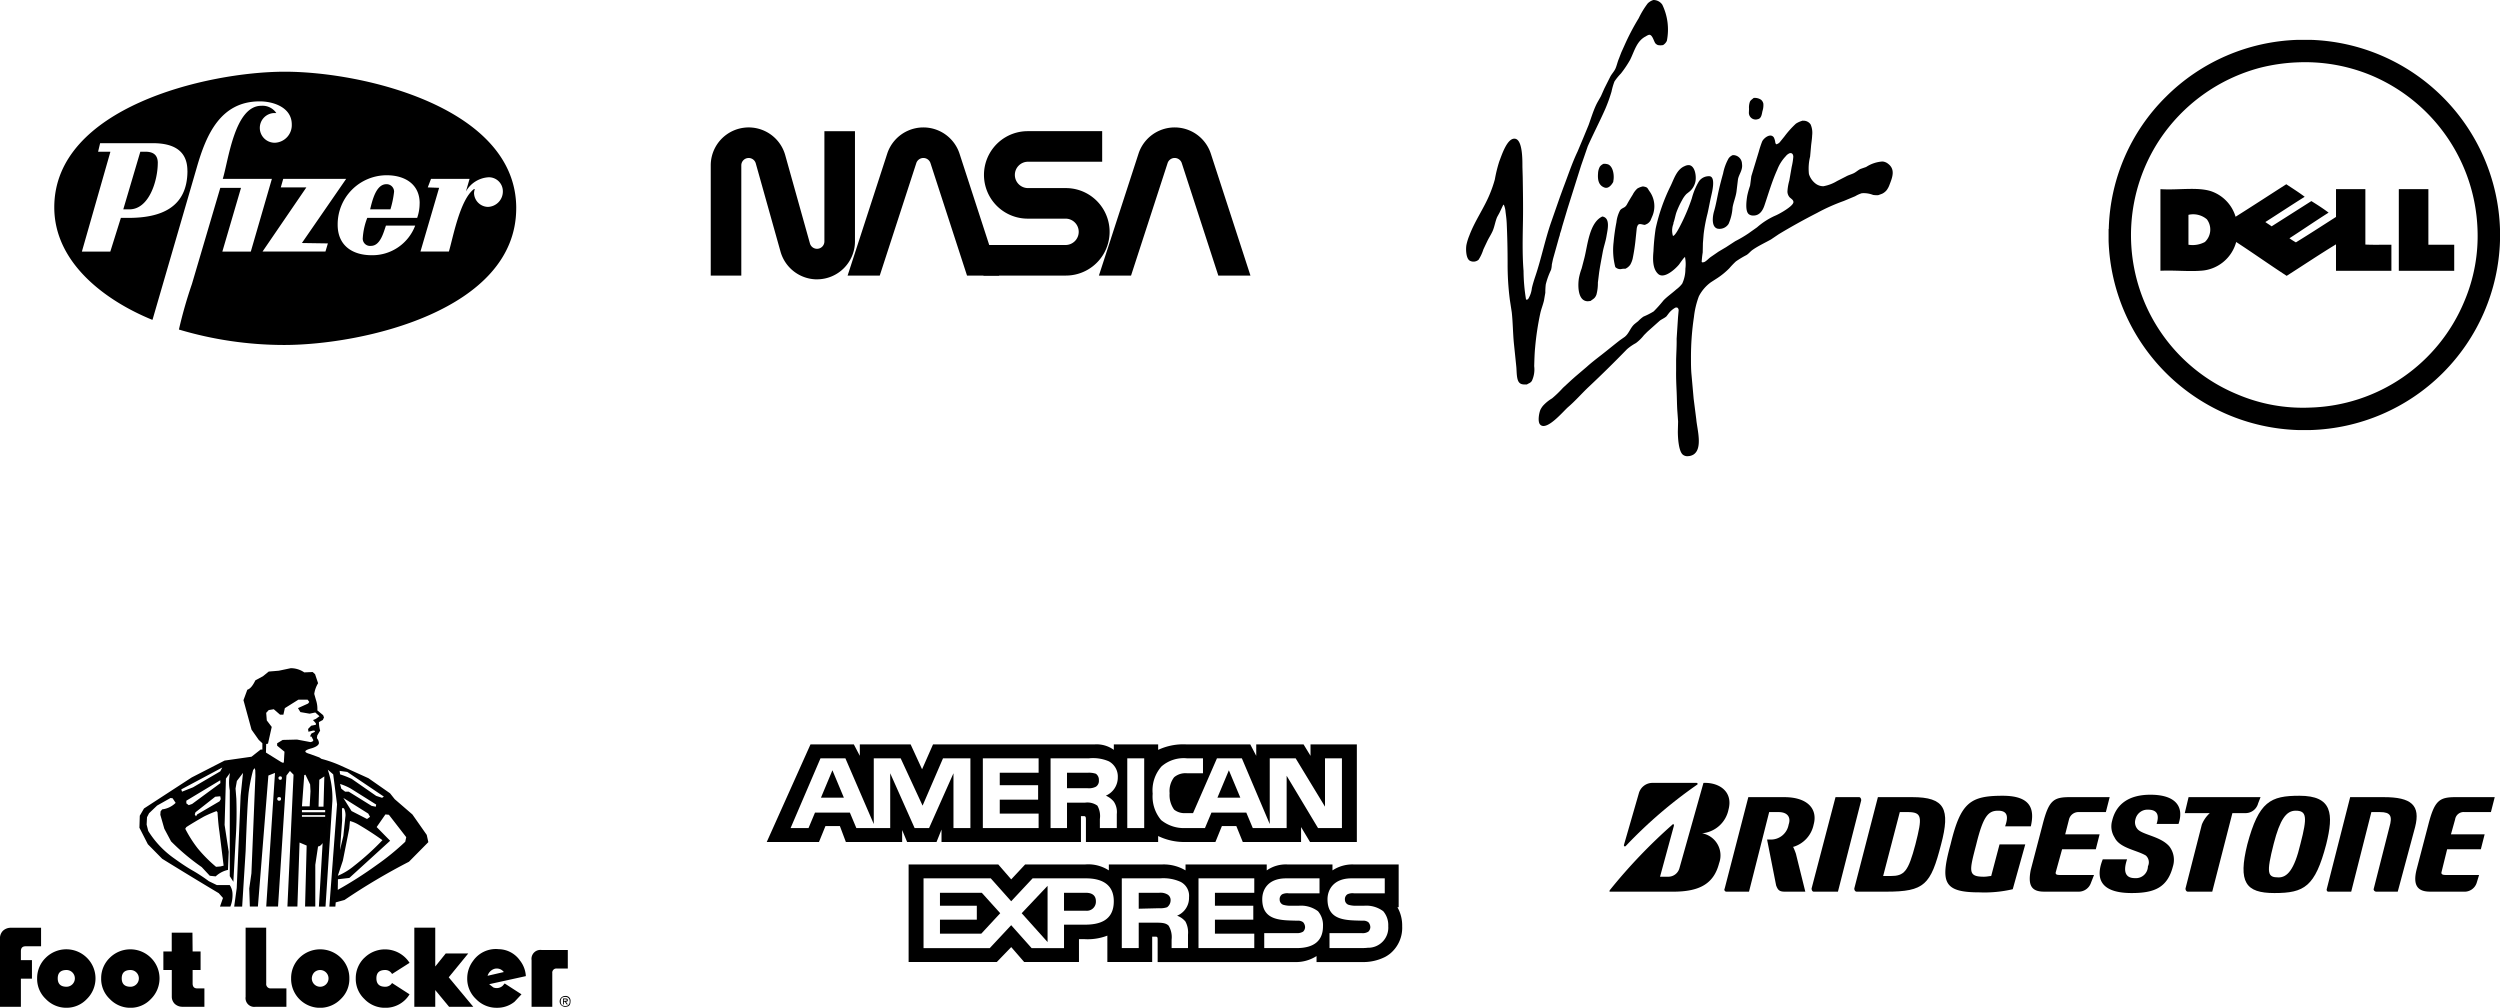
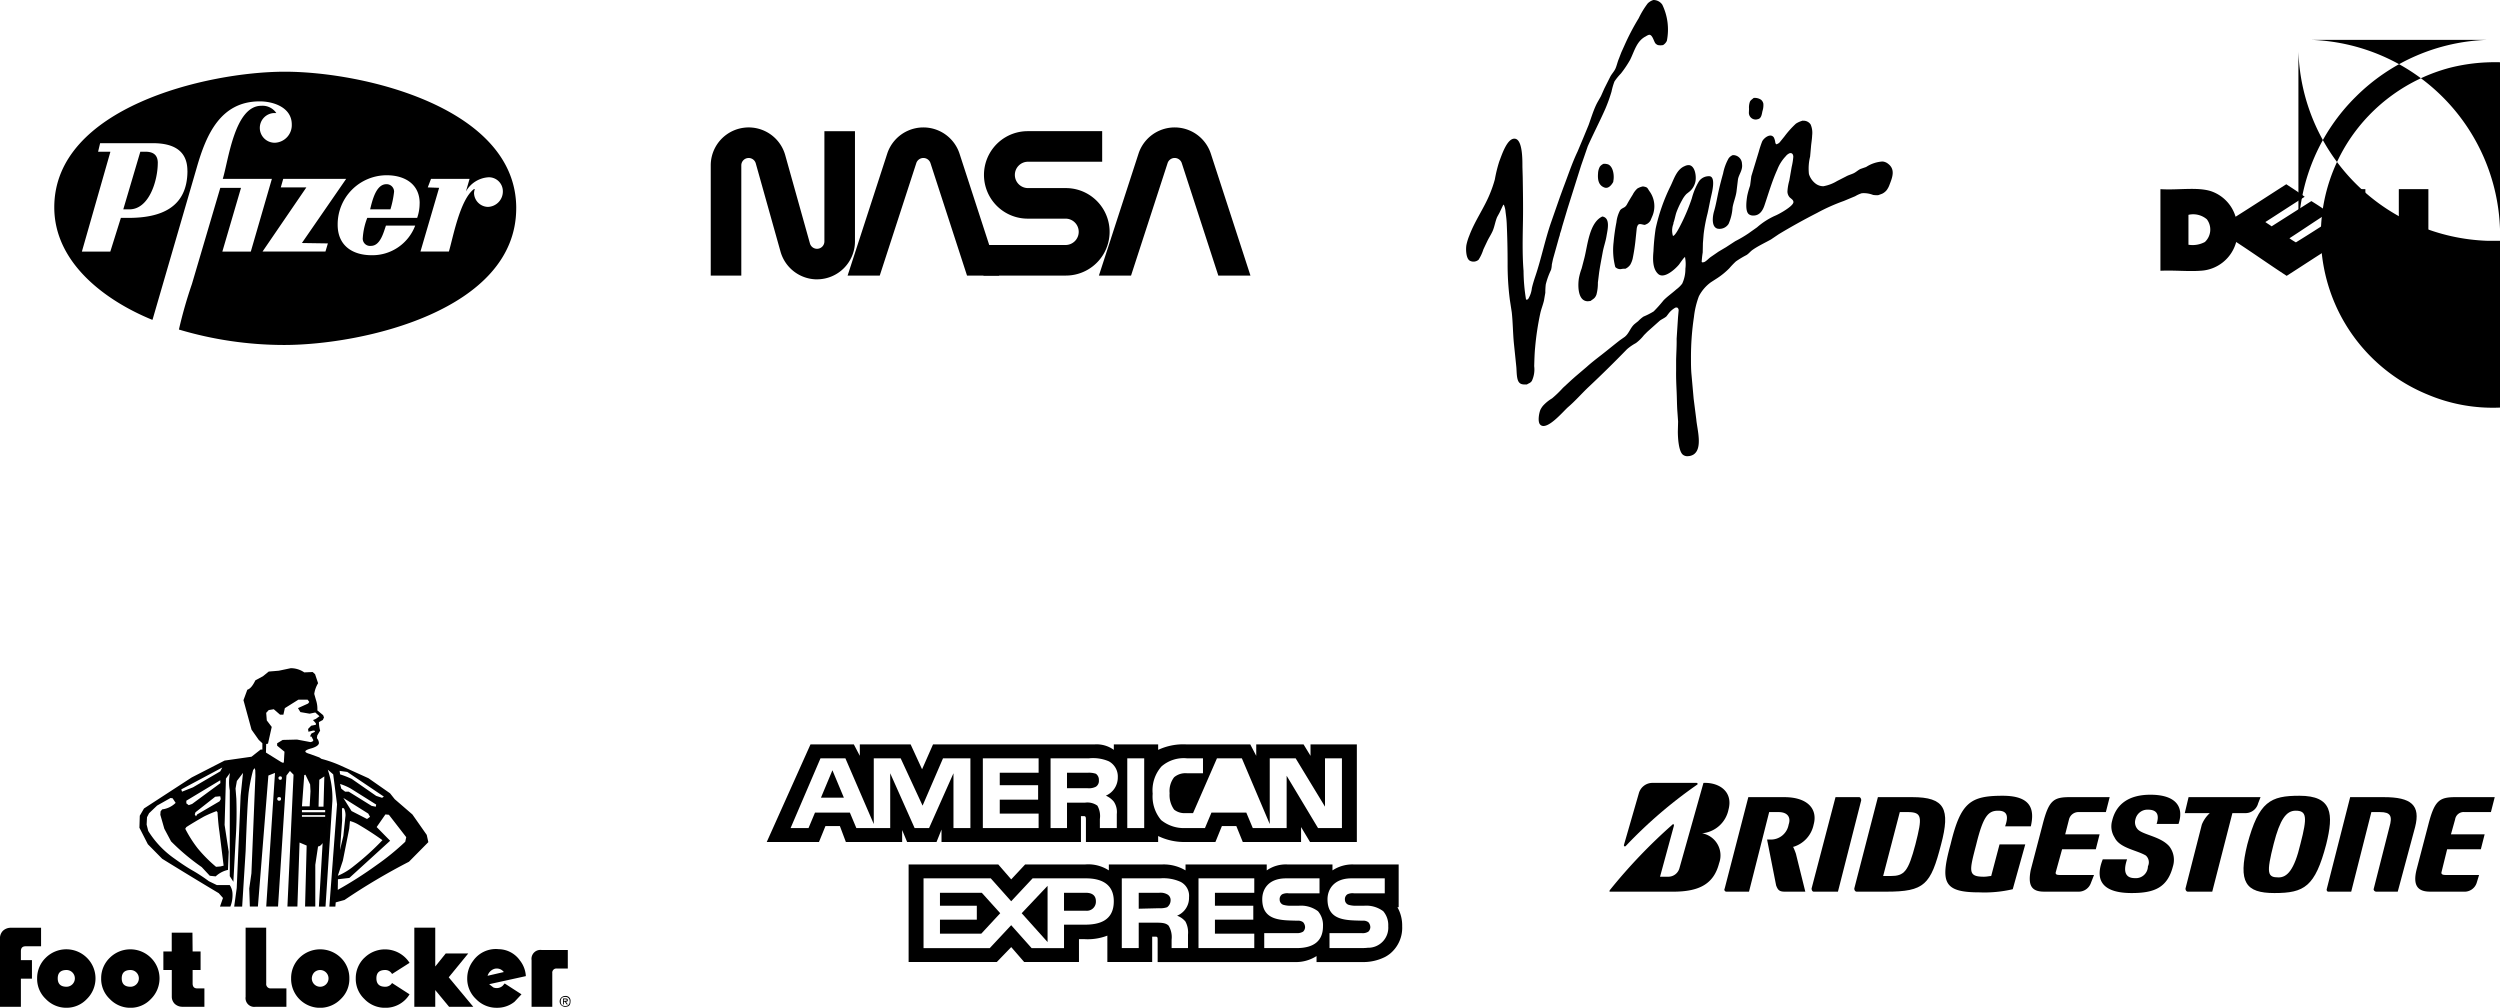
<svg xmlns="http://www.w3.org/2000/svg" width="313.768" height="126.482" viewBox="0 0 313.768 126.482">
  <g id="Group_33761" data-name="Group 33761" transform="translate(-417.605 -1669.887)">
    <g id="Group_4" data-name="Group 4" transform="translate(682.25 1674.887)">
-       <path id="Path_10" data-name="Path 10" d="M397.486,10.243h1.522a24.573,24.573,0,0,1,23.8,23.751v1.474a24.524,24.524,0,0,1-23.825,23.751h-1.5a24.573,24.573,0,0,1-23.8-23.751V33.994c.018-.006.028-.021.024-.049a24.174,24.174,0,0,1,7.172-16.555,24.5,24.5,0,0,1,16.605-7.147m-4.815,3.512a21.854,21.854,0,0,0-12.624,9.087,21.758,21.758,0,0,0-1.375,21.393,21.57,21.57,0,0,0,11.2,10.514,20.97,20.97,0,0,0,9.161,1.646,21.623,21.623,0,0,0,19.282-13.288,20.942,20.942,0,0,0,1.67-9.139,21.8,21.8,0,0,0-13.312-19.255,21.637,21.637,0,0,0-9.214-1.646,22.764,22.764,0,0,0-4.79.688Z" transform="translate(-373.685 -10.243)" />
+       <path id="Path_10" data-name="Path 10" d="M397.486,10.243h1.522a24.573,24.573,0,0,1,23.8,23.751v1.474h-1.5a24.573,24.573,0,0,1-23.8-23.751V33.994c.018-.006.028-.021.024-.049a24.174,24.174,0,0,1,7.172-16.555,24.5,24.5,0,0,1,16.605-7.147m-4.815,3.512a21.854,21.854,0,0,0-12.624,9.087,21.758,21.758,0,0,0-1.375,21.393,21.57,21.57,0,0,0,11.2,10.514,20.97,20.97,0,0,0,9.161,1.646,21.623,21.623,0,0,0,19.282-13.288,20.942,20.942,0,0,0,1.67-9.139,21.8,21.8,0,0,0-13.312-19.255,21.637,21.637,0,0,0-9.214-1.646,22.764,22.764,0,0,0-4.79.688Z" transform="translate(-373.685 -10.243)" />
      <path id="Path_11" data-name="Path 11" d="M394.146,23.239c.777.516,1.573,1.013,2.308,1.572-1.663,1.042-3.288,2.117-4.938,3.169.251.191.536.347.787.54q2.494-1.582,4.989-3.169c.743.46,1.476.932,2.162,1.449-1.663,1.049-3.267,2.154-4.914,3.218a9.244,9.244,0,0,0,.81.515c1.7-1.042,3.36-2.124,5.035-3.193V23.852h3.685v6.954c1.039.059,2.186.008,3.267.025V34.1h-6.954V30.78c-2.041,1.24-4.136,2.646-6.19,3.954-2.138-1.389-4.2-2.857-6.337-4.249a4.879,4.879,0,0,1-4.519,3.61c-1.516.11-3.239-.081-4.989,0V23.853c2.184.145,4.582-.292,6.313.245a4.844,4.844,0,0,1,3.12,3.218c2.137-1.343,4.239-2.721,6.362-4.078Zm-12.281,3.905v3.684a3.247,3.247,0,0,0,2.063-.343,2.14,2.14,0,0,0,.246-2.85,2.649,2.649,0,0,0-2.285-.565c-.028,0-.026.039-.024.074m26.429-3.292h3.684v6.975h3.243V34.1h-6.954V23.927c0-.035,0-.07.025-.075Z" transform="translate(-371.844 -5.113)" />
    </g>
    <g id="Group_3" data-name="Group 3" transform="translate(619.605 1768.143)">
      <path id="Path_12" data-name="Path 12" d="M466.138,30.145l-1.047,3.968c-.218,0-.523.088-.915.088-2.05,0-1.831-.7-.96-4.056.872-3.532,1.483-4.229,2.749-4.229s1.265.872.872,1.962h3.228c.478-2.092.088-3.838-3.533-3.838-4.1,0-5.278.873-6.542,6.105-1.308,4.753-.916,6.02,3.619,6.02a15.431,15.431,0,0,0,4.187-.395l1.571-5.625" transform="translate(-417.182 -22.423)" />
      <path id="Path_13" data-name="Path 13" d="M470.684,33.934c-.392,0-.568-.088-.478-.392l.785-2.836h4.23l.478-1.876h-4.318l.479-1.875a1.218,1.218,0,0,1,1.177-.916h3.447l.478-1.875H471.99c-2.091,0-2.66.392-3.445,3.445l-1.483,5.668c-.393,1.962.086,2.749,1.657,2.749h4.23a1.63,1.63,0,0,0,1.657-1.089l.392-1" transform="translate(-414.183 -22.374)" />
      <path id="Path_14" data-name="Path 14" d="M505.445,33.934c-.393,0-.61-.088-.523-.392l.7-2.836h4.23l.478-1.876H506.1l.524-1.875a1.085,1.085,0,0,1,1.177-.916h3.315l.478-1.875h-4.886c-2.05,0-2.66.392-3.445,3.445l-1.483,5.668c-.478,1.962.131,2.749,1.7,2.749h4.186a1.6,1.6,0,0,0,1.658-1.089l.306-1" transform="translate(-400.488 -22.374)" />
      <path id="Path_15" data-name="Path 15" d="M455.679,34.065h-.915l2.091-8.026h.96c1.876,0,1.876.611,1,4.056-.915,3.445-1.395,3.97-3.14,3.97m2.749-9.9h-4.318l-2.965,11.471c0,.174.088.392.305.392h3.7c4.841,0,5.582-.872,6.892-5.931,1.177-4.449.478-5.932-3.621-5.932" transform="translate(-420.416 -22.374)" />
      <path id="Path_16" data-name="Path 16" d="M500.83,24.165H496.6l-2.922,11.471c-.086.174,0,.392.174.392h2.878l2.53-9.987h1.089c1.353,0,1.57.523,1.179,1.875l-1.963,7.72c-.088.174.087.392.306.392h2.7l2.18-8.112c.7-2.748-.478-3.751-3.925-3.751" transform="translate(-403.637 -22.374)" />
      <path id="Path_17" data-name="Path 17" d="M481.358,24.165l-.478,2.006h3.141a3.912,3.912,0,0,0-1,1.439l-2.05,8.024c0,.174.088.393.305.393h3.053l2.529-9.857h1.571a1.64,1.64,0,0,0,1.657-1.22l.305-.785" transform="translate(-408.676 -22.374)" />
      <path id="Path_18" data-name="Path 18" d="M450.611,36.028l2.922-11.471c0-.174-.087-.392-.261-.392h-2.967L447.3,35.636c0,.174.086.392.261.392" transform="translate(-421.935 -22.374)" />
      <path id="Path_19" data-name="Path 19" d="M490.568,34.289c-1.395,0-1.569-.478-.611-4.23.785-3.053,1.571-4.144,2.749-4.144,1.4,0,1.483.785.611,4.144-.785,3.357-1.7,4.23-2.749,4.23m2.617-10.249c-3.62,0-5.1.7-6.542,6.106-1.177,4.753-.219,6.105,3.4,6.105,3.751,0,5.1-.785,6.5-6.105.957-3.838.785-6.106-3.359-6.106" transform="translate(-406.589 -22.423)" />
      <path id="Path_20" data-name="Path 20" d="M430.412,30.69l1.875-6.5a1.78,1.78,0,0,1,1.658-1.308h5.582c.086,0,.218.131.086.218a57.406,57.406,0,0,0-8.984,7.72c-.13.086-.218,0-.218-.131" transform="translate(-428.601 -22.88)" />
      <path id="Path_21" data-name="Path 21" d="M435.459,34.66l1.745-6.41a.344.344,0,0,0-.088-.219,66.83,66.83,0,0,0-7.938,8.287c-.086.131-.086.218,0,.218h7.939c3.314,0,5.1-1,5.756-3.575a2.821,2.821,0,0,0-2.137-3.751,3.729,3.729,0,0,0,3.314-2.967c.611-2.268-1.177-3.445-3.141-3.357L437.9,33.569a1.452,1.452,0,0,1-1.4,1.091" transform="translate(-429.113 -22.881)" />
      <path id="Path_22" data-name="Path 22" d="M448.431,31.274c-.131-.392-.218-.568-.306-.785-.086-.088-.086-.088,0-.088a3.683,3.683,0,0,0,2.53-2.791c.523-1.875-.654-3.445-3.706-3.445h-4.491l-2.967,11.471a.258.258,0,0,0,.082.354.262.262,0,0,0,.137.038h2.834l2.53-9.987h1.177c1.177,0,1.571.7,1.265,1.571a2.251,2.251,0,0,1-2.311,1.875h-.393l1.135,5.756c.219.568.393.785,1.091.785h2.573" transform="translate(-425.031 -22.374)" />
      <path id="Path_23" data-name="Path 23" d="M473.61,32.057c-1.177,2.965.392,4.23,3.62,4.23,2.836,0,4.493-.654,5.19-3.357a2.758,2.758,0,0,0-.478-2.53c-1.089-1.22-3.226-1.4-3.925-2.092a1.3,1.3,0,0,1-.305-1.264,1.547,1.547,0,0,1,1.57-1.222c1.308,0,1.395.83,1.089,1.788h2.749c.7-2.049-.218-3.663-3.532-3.663-2.749,0-4.318,1.22-4.8,3.271a2.579,2.579,0,0,0,.305,2.091c.654,1.353,2.749,1.571,3.925,2.268a1.144,1.144,0,0,1,.262,1.353,1.511,1.511,0,0,1-1.657,1.483c-.96,0-1.571-.568-.96-2.356" transform="translate(-411.7 -22.459)" />
    </g>
    <g id="Group_8" data-name="Group 8" transform="translate(424.416 1678.887)">
      <path id="Path_24" data-name="Path 24" d="M56.3,27.713A1.935,1.935,0,0,1,54.414,29.7a1.786,1.786,0,0,1-1.731-1.732,1.873,1.873,0,0,1,.1-.509h-.1c-1.783,1.325-2.65,6.165-3.158,7.847H45.958l2.343-8-1.425-.052.407-1.07h4.84l-.457,1.58a3.5,3.5,0,0,1,2.852-1.783A1.757,1.757,0,0,1,56.3,27.713m1.679,2.14c0-12.585-19.107-17.12-29.04-17.12C19.207,12.733,0,17.217,0,29.751c0,6.98,6.42,11.718,12.278,14.113h.052l5.554-19.109c1.172-4.078,2.958-8.3,7.9-8.3,1.731,0,4.024.764,4.024,2.9a2.21,2.21,0,0,1-2.087,2.292,1.864,1.864,0,1,1-.054-3.727,1.68,1.68,0,0,1,.205.008,2.088,2.088,0,0,0-1.884-.918c-3.363,0-4.127,6.876-4.841,9.171h6.165l-2.646,9.128H21.094l2.343-8h-2.6L17.274,39.386a55.9,55.9,0,0,0-1.631,5.706A46.237,46.237,0,0,0,28.837,47.03c9.884,0,29.14-4.331,29.14-17.17ZM45.854,29.24a5.546,5.546,0,0,1-.307,1.834H39.282a8.437,8.437,0,0,0-.561,2.5.913.913,0,0,0,.8,1.018.854.854,0,0,0,.223,0c1.174,0,1.579-1.678,1.884-2.547h3.67a5.738,5.738,0,0,1-5.452,3.72c-2.444,0-4.278-1.223-4.278-3.822a6.162,6.162,0,0,1,6.113-6.215h.052c2.14,0,4.126,1.022,4.126,3.519Zm-9.221-3.056-5.555,8.049,3.261.05-.305,1.02H26.139l5.5-8.049H28.429l.305-1.07ZM16.714,25.169c0,4.638-3.363,5.91-7.388,5.91H8.358L7.033,35.308H3.465L7.032,22.826v-.052H5.5l.254-1.07h6.623c2.343,0,4.331.764,4.331,3.465Zm25.934,2.65a.937.937,0,0,0-.905-.968.47.47,0,0,0-.063,0c-1.325,0-1.783,2.14-2.039,3.158h2.548a12.1,12.1,0,0,0,.456-2.19ZM12.994,24.2c0-1.018-.559-1.427-1.58-1.427H10.8l-2.14,7.235h.713c2.547.052,3.617-3.667,3.617-5.808Z" transform="translate(0.001 -12.733)" fill-rule="evenodd" />
    </g>
    <g id="Group_6" data-name="Group 6" transform="translate(601.606 1669.887)">
      <path id="Path_25" data-name="Path 25" d="M241.678,27.171c-1.63.757-1.842,3.56-2.245,5.166l-.352,1.35a7.355,7.355,0,0,0-.35,1.258c-.148.979-.123,2.866,1.128,2.866l.341-.039c.364-.285.552-.315.737-.8a5.531,5.531,0,0,0,.18-1.5c.054-.428.106-.855.158-1.283.127-.851.293-1.692.446-2.53.122-.686.37-1.345.481-2.039s.54-2.277-.525-2.447m5.079-3.774a2.225,2.225,0,0,0-.683.261,2.648,2.648,0,0,0-.59.782c-.245.389-.482.783-.7,1.18a1.032,1.032,0,0,1-.281.354c-.209.144-.471.21-.615.449a4.21,4.21,0,0,0-.441,1.462,24.279,24.279,0,0,0-.359,2.532,8.392,8.392,0,0,0,.215,3.1.875.875,0,0,0,.726.253,1.681,1.681,0,0,1,.53-.038,1.524,1.524,0,0,0,.619-.506,2.914,2.914,0,0,0,.3-.746,23.945,23.945,0,0,0,.389-2.6c.043-.414.087-.827.131-1.244.032-.15.1-.411.25-.482.206-.1.533.066.77.066.1-.044.2-.088.293-.134a1.189,1.189,0,0,0,.406-.409c.087-.206.176-.414.263-.62a3.187,3.187,0,0,0-.362-3.024c-.323-.446-.2-.536-.865-.642m-4.926-2.831a1.123,1.123,0,0,0-.463.359,1.928,1.928,0,0,0-.226.847c-.06.763.049,1.5.813,1.772.485.174.882-.327,1.07-.664.017-.032.082-.087.017-.087.171-.642.038-1.851-.626-2.153a1.478,1.478,0,0,0-.585-.074m16.215-1.093a1.248,1.248,0,0,0-.507.392,6.272,6.272,0,0,0-.7,1.9c-.2.716-.394,1.445-.555,2.171-.2.884-.337,1.761-.585,2.6-.178.6-.368,1.971.454,2.17a1.35,1.35,0,0,0,1.372-.6,6.108,6.108,0,0,0,.5-2.057c.117-.681.4-1.318.493-2,.062-.519.127-1.039.189-1.559.131-.645.621-1.159.5-1.918a1.113,1.113,0,0,0-1.155-1.1m8.825-4.338a3.039,3.039,0,0,0-.9.389,11.715,11.715,0,0,0-1.446,1.613l-.593.733a.822.822,0,0,1-.436.245.472.472,0,0,1-.114-.227,1.95,1.95,0,0,0-.178-.623c-.4-.6-1.24.03-1.467.484a12.9,12.9,0,0,0-.427,1.293l-.936,3.079c-.052.4-.1.791-.158,1.189a10.329,10.329,0,0,0-.353,1.257c-.091.555-.294,1.944.2,2.324a.875.875,0,0,0,.56.166c.781.012,1.175-.617,1.39-1.246.518-1.519.956-3.056,1.612-4.5a5.146,5.146,0,0,1,1.071-1.7,1.211,1.211,0,0,1,.482-.374c.329-.087.468.172.463.46a8.038,8.038,0,0,1-.2,1.246c-.1.575-.2,1.152-.3,1.724a6.234,6.234,0,0,0-.235,1.4,1.14,1.14,0,0,0,.24.659c.163.2.528.344.511.659-.03.52-1.871,1.533-2.312,1.7a9.05,9.05,0,0,0-2.251,1.45c-.348.248-.7.493-1.041.738a15.185,15.185,0,0,1-1.694,1c-.389.253-.776.506-1.165.76-.318.187-.634.377-.952.565-.3.21-.61.421-.918.632-.285.191-.516.481-.816.647-.042.022-.327.106-.327.022h-.038a11.342,11.342,0,0,1,.13-1.209l.025-1.167c.03-.379.06-.753.091-1.132a20,20,0,0,1,.494-2.609c.163-.728.294-1.478.458-2.189.1-.449.585-2.337-.183-2.468a1.516,1.516,0,0,0-1.349.626,8.052,8.052,0,0,0-.9,2.141,23.651,23.651,0,0,1-1.279,3.092c-.136.262-.781,1.63-1.092,1.63a2.243,2.243,0,0,1,.042-1.472c.008-.035.062-.114,0-.114.163-.392.248-.942.386-1.355a10.7,10.7,0,0,1,.731-1.573,3.255,3.255,0,0,1,.53-.746c.148-.117.3-.237.444-.354a2.256,2.256,0,0,0,.683-1.189c.144-.656-.032-2.009-.808-2.084a1.143,1.143,0,0,0-.53.125c-.991.4-1.347,1.6-1.753,2.45a23.135,23.135,0,0,0-1.9,5.411,27.009,27.009,0,0,0-.271,2.819c-.091.977-.126,2.19.58,2.847.742.694,2.141-.591,2.612-1.154.1-.119.629-.931.738-.931v-.038h.038v.077a4.44,4.44,0,0,1,.039,1.4A4.345,4.345,0,0,1,251.7,35.6a3.592,3.592,0,0,1-.741.724c-.525.473-1.1.865-1.589,1.358a17.038,17.038,0,0,1-1.248,1.4,8.725,8.725,0,0,1-1.279.652,4.164,4.164,0,0,0-.669.575c-.149.117-.3.233-.446.354-.537.454-.686,1.178-1.246,1.619l-.582.406c-.785.607-1.555,1.246-2.338,1.856-.626.485-1.246.961-1.838,1.494l-1.472,1.253c-.139.125-.28.25-.419.372l-1.1,1.015A13.67,13.67,0,0,1,235.365,50a4.909,4.909,0,0,0-1.162.955,2.814,2.814,0,0,0-.292.458c-.176.4-.379,1.5-.049,1.864.809.9,2.937-1.692,3.525-2.193.925-.792,1.727-1.731,2.618-2.564q2.436-2.29,4.765-4.69a6.154,6.154,0,0,1,1.122-.773,5.266,5.266,0,0,0,1.009-.993c.144-.144.289-.288.433-.434l1.559-1.389c.267-.193.555-.307.815-.52.087-.112.176-.226.261-.34a2.692,2.692,0,0,1,.877-.77.372.372,0,0,1,.267.014.43.43,0,0,1,.141.32c-.027.289-.052.577-.079.869L251,42.527c.021.877-.049,1.838-.064,2.717l0,1.319c-.014.817.023,1.707.062,2.529s.038,1.622.087,2.414c.035.466.067.931.1,1.4l-.032,1.246c0,.786.095,2.476.628,2.914a.892.892,0,0,0,.661.185,1.412,1.412,0,0,0,.656-.191c1.219-.751.466-3.222.37-4.42l-.332-2.6-.269-3.018c-.064-.664-.066-1.355-.066-2.036a33.843,33.843,0,0,1,.373-5.206,10.809,10.809,0,0,1,.617-2.591,5.008,5.008,0,0,1,1.511-1.764l.811-.523a9.228,9.228,0,0,0,1.494-1.224,10.555,10.555,0,0,1,.833-.869,11.782,11.782,0,0,1,1.331-.8c.281-.171.5-.471.77-.655.718-.5,1.541-.877,2.3-1.3l.983-.664q2.352-1.416,4.8-2.666a23.737,23.737,0,0,1,3.355-1.5c.478-.2.961-.4,1.437-.6a3.941,3.941,0,0,1,.817-.371,3.168,3.168,0,0,1,1.425.213,3.007,3.007,0,0,0,.654.027l.476-.176a1.656,1.656,0,0,0,.582-.463,2.56,2.56,0,0,0,.354-.678c.332-.862.773-1.905-.188-2.624a1.274,1.274,0,0,0-.7-.283,4.264,4.264,0,0,0-2.057.691c-.232.079-.46.161-.693.24-.3.134-.565.4-.865.543s-.652.23-.952.4q-.56.286-1.119.571a5,5,0,0,1-1.742.661,1.615,1.615,0,0,1-.925-.3,2.415,2.415,0,0,1-.877-1.231,6.236,6.236,0,0,1,.147-2.19l.109-1.2c.035-.468.131-.964.148-1.472a2.643,2.643,0,0,0-.191-1.358,1.06,1.06,0,0,0-.956-.471M260.658,12.3c-.163.153-.351.245-.454.453a2.122,2.122,0,0,0-.117.907c-.007.162-.012.326-.019.486a.85.85,0,0,0,1.115.814c.453-.084.507-.626.585-1a2.456,2.456,0,0,0,.118-.943.874.874,0,0,0-.284-.492,1.4,1.4,0,0,0-.944-.23M248.082,0a1.769,1.769,0,0,0-.708.424,10.72,10.72,0,0,0-1.135,1.865,29.38,29.38,0,0,0-1.8,3.442c-.126.278-.248.556-.376.83l-.31.807c-.171.4-.255.838-.424,1.224s-.468.674-.656,1.031l-.743,1.478c-.141.318-.283.639-.424.957-.208.39-.449.763-.632,1.159-.364.79-.624,1.644-.919,2.469l-.664,1.611-.735,1.747c-.691,1.451-1.2,3.019-1.782,4.529l-.431,1.181-1.092,3.132c-.764,2.2-1.224,4.518-1.962,6.723-.171.506-.332,1.021-.456,1.543a3.235,3.235,0,0,1-.458,1.36c-.062.073-.187.141-.278.067a23.134,23.134,0,0,1-.31-3.581c-.169-2.08-.106-4.333-.071-6.416.027-1.75-.005-3.565-.032-5.32l-.038-1.32c0-.877.027-3.375-.912-3.53-1.013-.169-1.726,2.192-1.989,2.836a17.368,17.368,0,0,0-.56,2.27,15.058,15.058,0,0,1-.607,1.772c-.733,1.818-1.9,3.416-2.589,5.259a6.648,6.648,0,0,0-.374,1.207c-.089.528-.053,1.657.406,1.952a.97.97,0,0,0,1.124-.112,5.4,5.4,0,0,0,.6-1.293q.235-.5.473-1c.206-.438.486-.849.686-1.3.244-.555.328-1.194.565-1.756.1-.182.2-.362.3-.546.144-.3.285-.607.431-.912.021-.036.073-.1.127-.1v.039a2.773,2.773,0,0,1,.2.865c.061.466.126.934.148,1.434.075,1.657.112,3.35.112,5.057a34.771,34.771,0,0,0,.278,4.526l.243,1.586c.141,1.276.141,2.6.266,3.887q.152,1.453.3,2.906c.066.587.008,1.586.349,2,.245.3.6.267.984.267.243-.169.414-.158.616-.436a3.364,3.364,0,0,0,.3-1.866c.025-.785.044-1.6.121-2.38a34.9,34.9,0,0,1,.647-4.262c.121-.541.335-1.053.46-1.591.055-.327.112-.651.169-.978a8.329,8.329,0,0,1,.057-1.053,9.567,9.567,0,0,1,.659-1.818,2.856,2.856,0,0,0,.1-.669c.051-.24.1-.476.154-.716q.372-1.323.741-2.648c.013-.057.163-.451.114-.451a8.263,8.263,0,0,0,.283-.936l.678-2.267,1.7-5.394q.426-1.222.844-2.445c.708-1.581,1.526-3.151,2.224-4.74a19.5,19.5,0,0,0,.756-2.113,7.931,7.931,0,0,1,.37-1.271,7.178,7.178,0,0,1,.812-1,13.64,13.64,0,0,0,1.137-1.692c.541-1.056.816-2.388,1.989-2.97a1.413,1.413,0,0,1,.387-.191c.432-.073.607.814.811,1.073a.825.825,0,0,0,.313.215,1.732,1.732,0,0,0,.648,0,1.237,1.237,0,0,0,.476-.533A7.181,7.181,0,0,0,249.2.585,1.346,1.346,0,0,0,248.082,0" transform="translate(-224.572)" fill-rule="evenodd" />
    </g>
    <g id="Group_7" data-name="Group 7" transform="translate(417.605 1753.744)">
      <path id="Path_26" data-name="Path 26" d="M161.855,21.276l.378.573a2.887,2.887,0,0,1-1.691.816l-.2.255-.03.424.5,1.751.845,1.585a27.585,27.585,0,0,0,3.851,3.231L166.521,31l.739.076a3.264,3.264,0,0,1,1.54-.815l.091-2.266-.513-3.382.166-5.812.513-.71a5.978,5.978,0,0,0-.03,2.2V31.045l.452.709.273-5.148a49.425,49.425,0,0,0,.1-5.27l-.1-1.284.166-.951.77-1.012-.3,2.884L169.9,32.54l-.318,2.325h1l.437-6.976c.137-3.8.257-6.265.378-7.353a21.852,21.852,0,0,1,.558-2.793l.182-.257.091.257.015.739-.5,12.215-.272,1.9.075,2.264h1.012l1.314-16.442.831-.333-1.1,16.775h1.481l1.057-16.442.437-.574.454.469-.77,16.548h1.252l.272-8.033.891.378-.2,7.655h1.284V29.626l.346-2.31c.182,0,.378-.136.573-.422l-.467,7.972h.83l.861-13.257a11.175,11.175,0,0,0-.575-3.926l.68.589.482,3.76-.966,12.833h.755l.045-.528,1.1-.3a78.991,78.991,0,0,1,8.092-4.8l2.431-2.461-.2-.906-1.8-2.567-2.219-1.917-.589-.74-2.7-1.888L183.008,17.2a15.523,15.523,0,0,0-2.476-.875l-.272-.182L179.1,15.72c-.86-.242-.769-.467.257-.739.56-.182.831-.394.861-.634a1,1,0,0,0-.257-.619l.045-.333.363-.618a3.806,3.806,0,0,1-.151-1.072l.482-.257.152-.318-.106-.287-.725-.6a3.583,3.583,0,0,0-.181-1.328l-.211-.74a3.554,3.554,0,0,1,.482-1.343l-.378-1.133-.3-.272-1.057.046a3,3,0,0,0-1.691-.528l-1.5.317-1.267.106-.725.588-.951.513c-.333.679-.649,1.072-1.012,1.178l-.484,1.313,1.012,3.7.906,1.284.454.422v.785h-.212l-1.148.906-3.382.484-4.122,2.114-5.993,3.9-.528.906-.046,1.509,1.057,2.069,1.8,1.827q3.555,2.2,7.1,4.318l.53.6-.378,1.087H169.1a3.874,3.874,0,0,0,.272-1.54,2.088,2.088,0,0,0-.348-1.163h-1.615L166.4,31.68a20.111,20.111,0,0,0-2.143-1.4c-.785-.454-1.586-1.012-2.4-1.6a11.827,11.827,0,0,1-3.064-3.307l-.2-.8.046-.921.257-.5,1.011-.966,1.692-.952Zm1.721.634v-.333l4.258-2.567.015.363L164.3,21.986l-.424.151Zm-.543-1.466-.091-.287,5.149-2.748-.257.484L164.408,19.9Zm4.861.937-.151.272L164.936,23.3l-.151.242-.152-.242.091-.272L167.2,21.08l.634-.06Zm-.406,1.645c.06.846.12,1.661.24,2.446l.528,4.258-.408.1-.543.046A17.71,17.71,0,0,1,165,27.557,15.471,15.471,0,0,1,163.44,25.1l.136-.212c.725-.467,1.466-.9,2.219-1.328a16.552,16.552,0,0,1,1.57-.679l.121.151Zm19.914-.966-.045.272-.528-.106-2.869-1.782h-.454l-.484-.378-.151-.588a6.918,6.918,0,0,1,1.36.588Zm.74-.846-.74-.241-3.066-2.13a12.278,12.278,0,0,0-1.464-.573l-.06-.439.966.137,4.59,3.094ZM179.008,9.182l-.151.2-1.269.573.3.5,1.163.2.71-.151.528.469-.454.331-.363.152.363.408v.181l-.589.121-.391.408.045.348.528-.136.211-.015.091.151-.378.181c-.06,0-.151.121-.242.422h.167l.226.424c.031.136-.1.226-.346.272l-1.691-.318-1.8.046-.694.422v.3l.921.755-.076,1.269c0,.181-.151.151-.484-.061l-1.766-1.1.03-1.073.227-.045.469-2.1-.619-.815-.076-.951.318-.348.634-.106.784.679h.424l.181-.815L177.633,8.9H178.8Zm-3.866,9.542c0-.121.075-.2.226-.2a.175.175,0,0,1,.2.2c0,.167-.06.227-.2.227s-.226-.06-.226-.227m.317,2.612c0,.167-.075.242-.226.242a.215.215,0,0,1-.242-.242c0-.151.09-.211.242-.211s.226.06.226.211m2.915-2.975.151-.045.588,1.223.046.846-.106,1.9h-.967Zm1.887.589.634-.422-.106,3.8h-.619Zm6.145,4.243.227.408-.378.272-1.948-1L183.28,21.23l3.125,1.963Zm-2.385,1.887.091-.951a4.2,4.2,0,0,1,1.026.422c1.058.619,2.069,1.269,3.051,1.978a32.555,32.555,0,0,1-3.548,3.216A8.121,8.121,0,0,1,182.586,31l.634-1.9Zm-.891-1-.015-1.375c0-.242.091-.287.272-.121a1.962,1.962,0,0,1,.166.861L183.28,26l-.422,1.782ZM181,23.6h-2.914V23.39H181Zm0-.846,1.586,10.011.015-1.328,1.434-.167,5.118-4.665-1.691-1.721,1.1-1.586.437.046,2.175,2.808-.121.575a31.387,31.387,0,0,1-3.639,2.958,49.13,49.13,0,0,1-4.832,3.081Zm0,.272h-2.914v-.272H181Z" transform="translate(-140.189 -4.94)" fill-rule="evenodd" />
      <path id="Path_27" data-name="Path 27" d="M167.8,31.708h-2.6v2.355H164.15v2.325h1.057v3.367a1.265,1.265,0,0,0,.378.891,1.407,1.407,0,0,0,.937.361H169.3V38.7h-.906c-.378,0-.573-.212-.573-.619V36.389h1V34.064h-1Zm9.254-.634h-2.581v8.682a1.1,1.1,0,0,0,1.269,1.252h3.85V38.7h-1.933a.547.547,0,0,1-.6-.619Zm34.592,2.809a1.119,1.119,0,0,0-1.284,1.267v5.858h2.6V36.782a.515.515,0,0,1,.589-.573h1.358V33.883Zm-66.676-2.794a1.437,1.437,0,0,0-.952.378,1.338,1.338,0,0,0-.378.936v8.606h2.628V37.476h1.388V35.152h-1.388V34.034c0-.424.211-.619.588-.619H148.8V31.089Zm9.572,3.76a3.663,3.663,0,0,0-5.148,0,3.551,3.551,0,0,0-1.088,2.582,3.465,3.465,0,0,0,1.088,2.6,3.552,3.552,0,0,0,2.6,1.1,3.48,3.48,0,0,0,2.552-1.1,3.629,3.629,0,0,0,0-5.179m-3.654,2.582c0-.694.378-1.042,1.1-1.042a1.049,1.049,0,1,1,0,2.1c-.724,0-1.1-.348-1.1-1.057m11.687-2.582a3.665,3.665,0,0,0-5.149,0,3.55,3.55,0,0,0-1.087,2.582,3.464,3.464,0,0,0,1.087,2.6,3.555,3.555,0,0,0,2.6,1.1,3.483,3.483,0,0,0,2.552-1.1,3.629,3.629,0,0,0,0-5.179Zm-3.655,2.582c0-.694.378-1.042,1.1-1.042a1.049,1.049,0,1,1,0,2.1c-.725,0-1.1-.348-1.1-1.057Zm27.495-2.582a3.7,3.7,0,0,0-5.178,0,3.579,3.579,0,0,0-1.057,2.582,3.63,3.63,0,0,0,6.235,2.6,3.45,3.45,0,0,0,1.073-2.6,3.536,3.536,0,0,0-1.073-2.582m-3.336,1.842a1.053,1.053,0,0,1,.739-.3,1.049,1.049,0,1,1-1.042,1.042A1.166,1.166,0,0,1,183.085,36.691Zm6.3-1.842a3.555,3.555,0,0,0-1.087,2.582,3.469,3.469,0,0,0,1.087,2.6,3.555,3.555,0,0,0,2.6,1.1,3.509,3.509,0,0,0,3.066-1.691l-2.2-1.419a.963.963,0,0,1-.861.467c-.725,0-1.1-.348-1.1-1.057s.376-1.042,1.1-1.042a.959.959,0,0,1,.861.5l2.2-1.4a3.665,3.665,0,0,0-5.663-.634Zm25.185,4.8a.679.679,0,0,0,0,1.358c.469,0,.68-.211.68-.679a.6.6,0,0,0-.68-.679m-.543.679c0-.363.166-.558.543-.558a.507.507,0,0,1,.574.558.512.512,0,0,1-.574.575c-.378,0-.543-.2-.543-.575" transform="translate(-143.646 1.494)" fill-rule="evenodd" />
      <path id="Path_28" data-name="Path 28" d="M204.639,40.179c0-.151-.076-.212-.257-.212h-.348v.74h.106v-.333h.136l.211.333h.152l-.242-.333c.166,0,.242-.06.242-.2Zm-.5.091v-.2h.2l.2.061c0,.09-.091.136-.257.136ZM188,35.95V31.074h-2.627v9.935H188v-2.1l1.736,2.1h3.036l-3.081-3.7,2.446-2.99h-2.824Z" transform="translate(-133.373 1.494)" fill-rule="evenodd" />
      <path id="Path_29" data-name="Path 29" d="M198.057,36.627a3.465,3.465,0,0,0-.74-1.963,3.324,3.324,0,0,0-2.657-1.419,3.478,3.478,0,0,0-3.231,1.479A3.617,3.617,0,0,0,190.7,36.9a3.477,3.477,0,0,0,1.1,2.6,3.554,3.554,0,0,0,2.6,1.1,3.446,3.446,0,0,0,2.234-.754l.876-.937L195.4,37.548l-.257.3a1.128,1.128,0,0,1-1.163.2l-.528-.408Zm-4.017-.891a1.1,1.1,0,0,1,1.254.378l-2.039.469A1.323,1.323,0,0,1,194.04,35.736Z" transform="translate(-132.06 2.027)" fill-rule="evenodd" />
    </g>
    <g id="Group_10" data-name="Group 10" transform="translate(506.808 1685.878)">
      <g id="Group_9" data-name="Group 9" transform="translate(0 0)">
        <path id="Path_30" data-name="Path 30" d="M82.417,36.816a4.775,4.775,0,0,1-4.586-3.477L74.724,22.26a.925.925,0,0,0-1.816.248V36.343H69.072V22.505a4.762,4.762,0,0,1,9.349-1.275l3.1,11.073a.925.925,0,0,0,1.816-.25V18.219h3.837V32.054a4.766,4.766,0,0,1-4.758,4.758" transform="translate(-69.072 -17.745)" />
        <path id="Path_31" data-name="Path 31" d="M103.953,36.21H93.613V32.37h10.34a1.654,1.654,0,0,0,0-3.307H99.166a5.49,5.49,0,1,1,0-10.98h9.345V21.92H99.166a1.654,1.654,0,0,0,0,3.307h4.787a5.49,5.49,0,0,1,0,10.98" transform="translate(-59.383 -17.612)" />
        <path id="Path_32" data-name="Path 32" d="M118.047,21.04a4.773,4.773,0,0,0-9.076,0L104,36.339h4.034l4.586-14.113a.936.936,0,0,1,1.78,0l4.586,14.114h4.034Z" transform="translate(-55.282 -17.744)" />
      </g>
      <path id="Path_33" data-name="Path 33" d="M95.435,21.04a4.773,4.773,0,0,0-9.076,0l-4.971,15.3h4.034l4.586-14.113a.937.937,0,0,1,1.781,0L96.375,36.34h4.034Z" transform="translate(-64.21 -17.744)" />
    </g>
    <g id="Group_5" data-name="Group 5" transform="translate(513.836 1763.312)">
      <path id="Path_34" data-name="Path 34" d="M364.811,35.1h.157V29.737h-1.806v0h-3.876a4.516,4.516,0,0,0-2.626.75v-.75h-5.688a4.152,4.152,0,0,0-2.563.75v-.75h-10.19v.749a5.352,5.352,0,0,0-2.875-.749h-6.751v.749a4.722,4.722,0,0,0-2.938-.749H318.09l-1.75,1.875-1.625-1.875H303.463V41.985h11.066l1.812-1.875,1.626,1.875h6.876V39.11h.625a6.87,6.87,0,0,0,2.938-.438v3.313h5.626V38.8h.312c.313,0,.375,0,.375.375v2.812h17.129a4.817,4.817,0,0,0,2.812-.75v.75H360.1q.12,0,.241,0h.007a6.078,6.078,0,0,0,2.928-.647,4.113,4.113,0,0,0,.62-.411,4.2,4.2,0,0,0,1.512-3.44,4.613,4.613,0,0,0-.595-2.379M325.593,37.3h-2.626v2.938H318.9l-2.563-2.876-2.687,2.876h-8.314V31.483h8.438l2.563,2.876,2.687-2.876h6.69c1.626,0,3.5.5,3.5,2.876,0,2.438-1.814,2.938-3.626,2.938m12.627-.375a2.892,2.892,0,0,1,.312,1.624v1.688H336.47V39.173a2.786,2.786,0,0,0-.376-1.751c-.312-.312-.75-.375-1.5-.375h-2.251v3.188h-2.125V31.483h4.812a5.254,5.254,0,0,1,2.564.439,1.962,1.962,0,0,1,1.063,1.936,2.406,2.406,0,0,1-1.5,2.312,2.447,2.447,0,0,1,1.063.751m8.626-3.626h-4.938v1.627h4.814v1.749h-4.814v1.751h4.938v1.812h-7v-8.75h7Zm5.313,6.939h-4.064V38.359h4.064a1.424,1.424,0,0,0,.813-.186.8.8,0,0,0,.25-.562.954.954,0,0,0-.25-.625,1.08,1.08,0,0,0-.75-.187c-1.937-.063-4.376.062-4.376-2.689,0-1.251.75-2.626,3-2.626h4.188v1.876h-3.876a1.483,1.483,0,0,0-.813.125.732.732,0,0,0-.312.688.681.681,0,0,0,.438.625,3.2,3.2,0,0,0,.811.125h1.125a3.539,3.539,0,0,1,2.438.688,2.689,2.689,0,0,1,.625,1.875c0,1.876-1.188,2.75-3.313,2.75m8.941-.042h0c-.117.013-.236.024-.359.031h-.008c-.058,0-.116.005-.175.008h-.03l-.179,0h-4.06V38.359h4.061a1.3,1.3,0,0,0,.814-.186.8.8,0,0,0,.249-.562.953.953,0,0,0-.249-.625,1.084,1.084,0,0,0-.751-.187c-1.936-.063-4.374.062-4.374-2.689,0-1.251.813-2.626,3-2.626h4.186v1.876h-3.875a1.483,1.483,0,0,0-.813.125.732.732,0,0,0-.312.688.681.681,0,0,0,.438.625,3.2,3.2,0,0,0,.811.125h1.125a3.539,3.539,0,0,1,2.438.688,2.689,2.689,0,0,1,.625,1.875,2.521,2.521,0,0,1-2.559,2.709" transform="translate(-285.656 -14.669)" />
      <path id="Path_35" data-name="Path 35" d="M295.246,24.348h2.876l-1.438-3.439Z" transform="translate(-288.441 -17.66)" />
      <path id="Path_36" data-name="Path 36" d="M312.1,29.172v1.563h17.5v-3.25h.312c.25,0,.313.062.313.437v2.813h9.064v-.75a7.493,7.493,0,0,0,3.376.75h3.812l.813-2H349.1l.811,2h7.315V28.86l1.125,1.875h5.876V18.483h-5.814v1.438l-.874-1.438H351.6v1.438l-.751-1.438H342.79a7.439,7.439,0,0,0-3.5.688v-.688h-5.564v.688a3.689,3.689,0,0,0-2.375-.688H311.035l-1.375,3.125-1.438-3.125h-6.376v1.438l-.751-1.438h-5.438l-5.493,12.252h6.556l.813-2h1.813l.75,2h7.063v-1.5l.625,1.5h3.689Zm27.629-7.939a4.244,4.244,0,0,1,3.188-1h2v1.876h-2a2.207,2.207,0,0,0-1.624.5,2.831,2.831,0,0,0-.564,2,3.124,3.124,0,0,0,.564,2.063,2.084,2.084,0,0,0,1.437.438h.939l3-6.876h3.127l3.5,8.251V20.233h3.251L360.23,26.3V20.233h2.125v8.752h-3l-3.939-6.564v6.564h-4.25l-.813-1.938h-4.376l-.813,1.938h-2.438a4.527,4.527,0,0,1-3.062-1,4.579,4.579,0,0,1-1.063-3.313,4.523,4.523,0,0,1,1.125-3.439m-4.312-1h2.125v8.752h-2.125Zm-9.627,0H330.6a5.033,5.033,0,0,1,2.5.375,2.165,2.165,0,0,1,1.125,2,2.479,2.479,0,0,1-1.5,2.312,2.635,2.635,0,0,1,1,.75,2.338,2.338,0,0,1,.374,1.564v1.75h-2.125V27.86a2.648,2.648,0,0,0-.312-1.688A2.143,2.143,0,0,0,330.1,25.8h-2.25v3.188h-2.063Zm-8.5,0h7v1.812h-4.877v1.563h4.814v1.813h-4.814v1.75h4.877v1.813h-7Zm-8.564,8.75-3.062-6.876v6.876h-4.251l-.813-1.938h-4.376l-.811,1.938h-2.251l3.751-8.752h3.125l3.563,8.251V20.233h3.376l2.75,5.939,2.563-5.939h3.439v8.752H313.6V22.109l-3.062,6.876Z" transform="translate(-290.164 -18.483)" />
      <path id="Path_37" data-name="Path 37" d="M306.4,32.395V34.02h4.626v1.75H306.4v1.75h5.189l2.375-2.563-2.312-2.563Z" transform="translate(-284.659 -13.767)" />
-       <path id="Path_38" data-name="Path 38" d="M333.844,20.91l-1.437,3.439h2.875Z" transform="translate(-275.843 -17.66)" />
      <path id="Path_39" data-name="Path 39" d="M317.31,38.8V31.741l-3.25,3.437Z" transform="translate(-282.063 -13.988)" />
      <path id="Path_40" data-name="Path 40" d="M321.934,22.894a.863.863,0,0,0,.375-.813.933.933,0,0,0-.375-.813,2.775,2.775,0,0,0-1.063-.125h-2.563v1.938h2.563a1.913,1.913,0,0,0,1.063-.187" transform="translate(-280.623 -17.581)" />
      <path id="Path_41" data-name="Path 41" d="M320.778,32.394h-2.75v2.251h2.75a1.134,1.134,0,0,0,1.251-1.188c0-.75-.5-1.063-1.251-1.063" transform="translate(-280.718 -13.767)" />
      <path id="Path_42" data-name="Path 42" d="M328.594,32.581a1.7,1.7,0,0,0-1-.187h-2.563v2l2.563-.063a2.6,2.6,0,0,0,1-.125,1.092,1.092,0,0,0,.438-.876.8.8,0,0,0-.438-.75" transform="translate(-278.344 -13.767)" />
    </g>
  </g>
</svg>